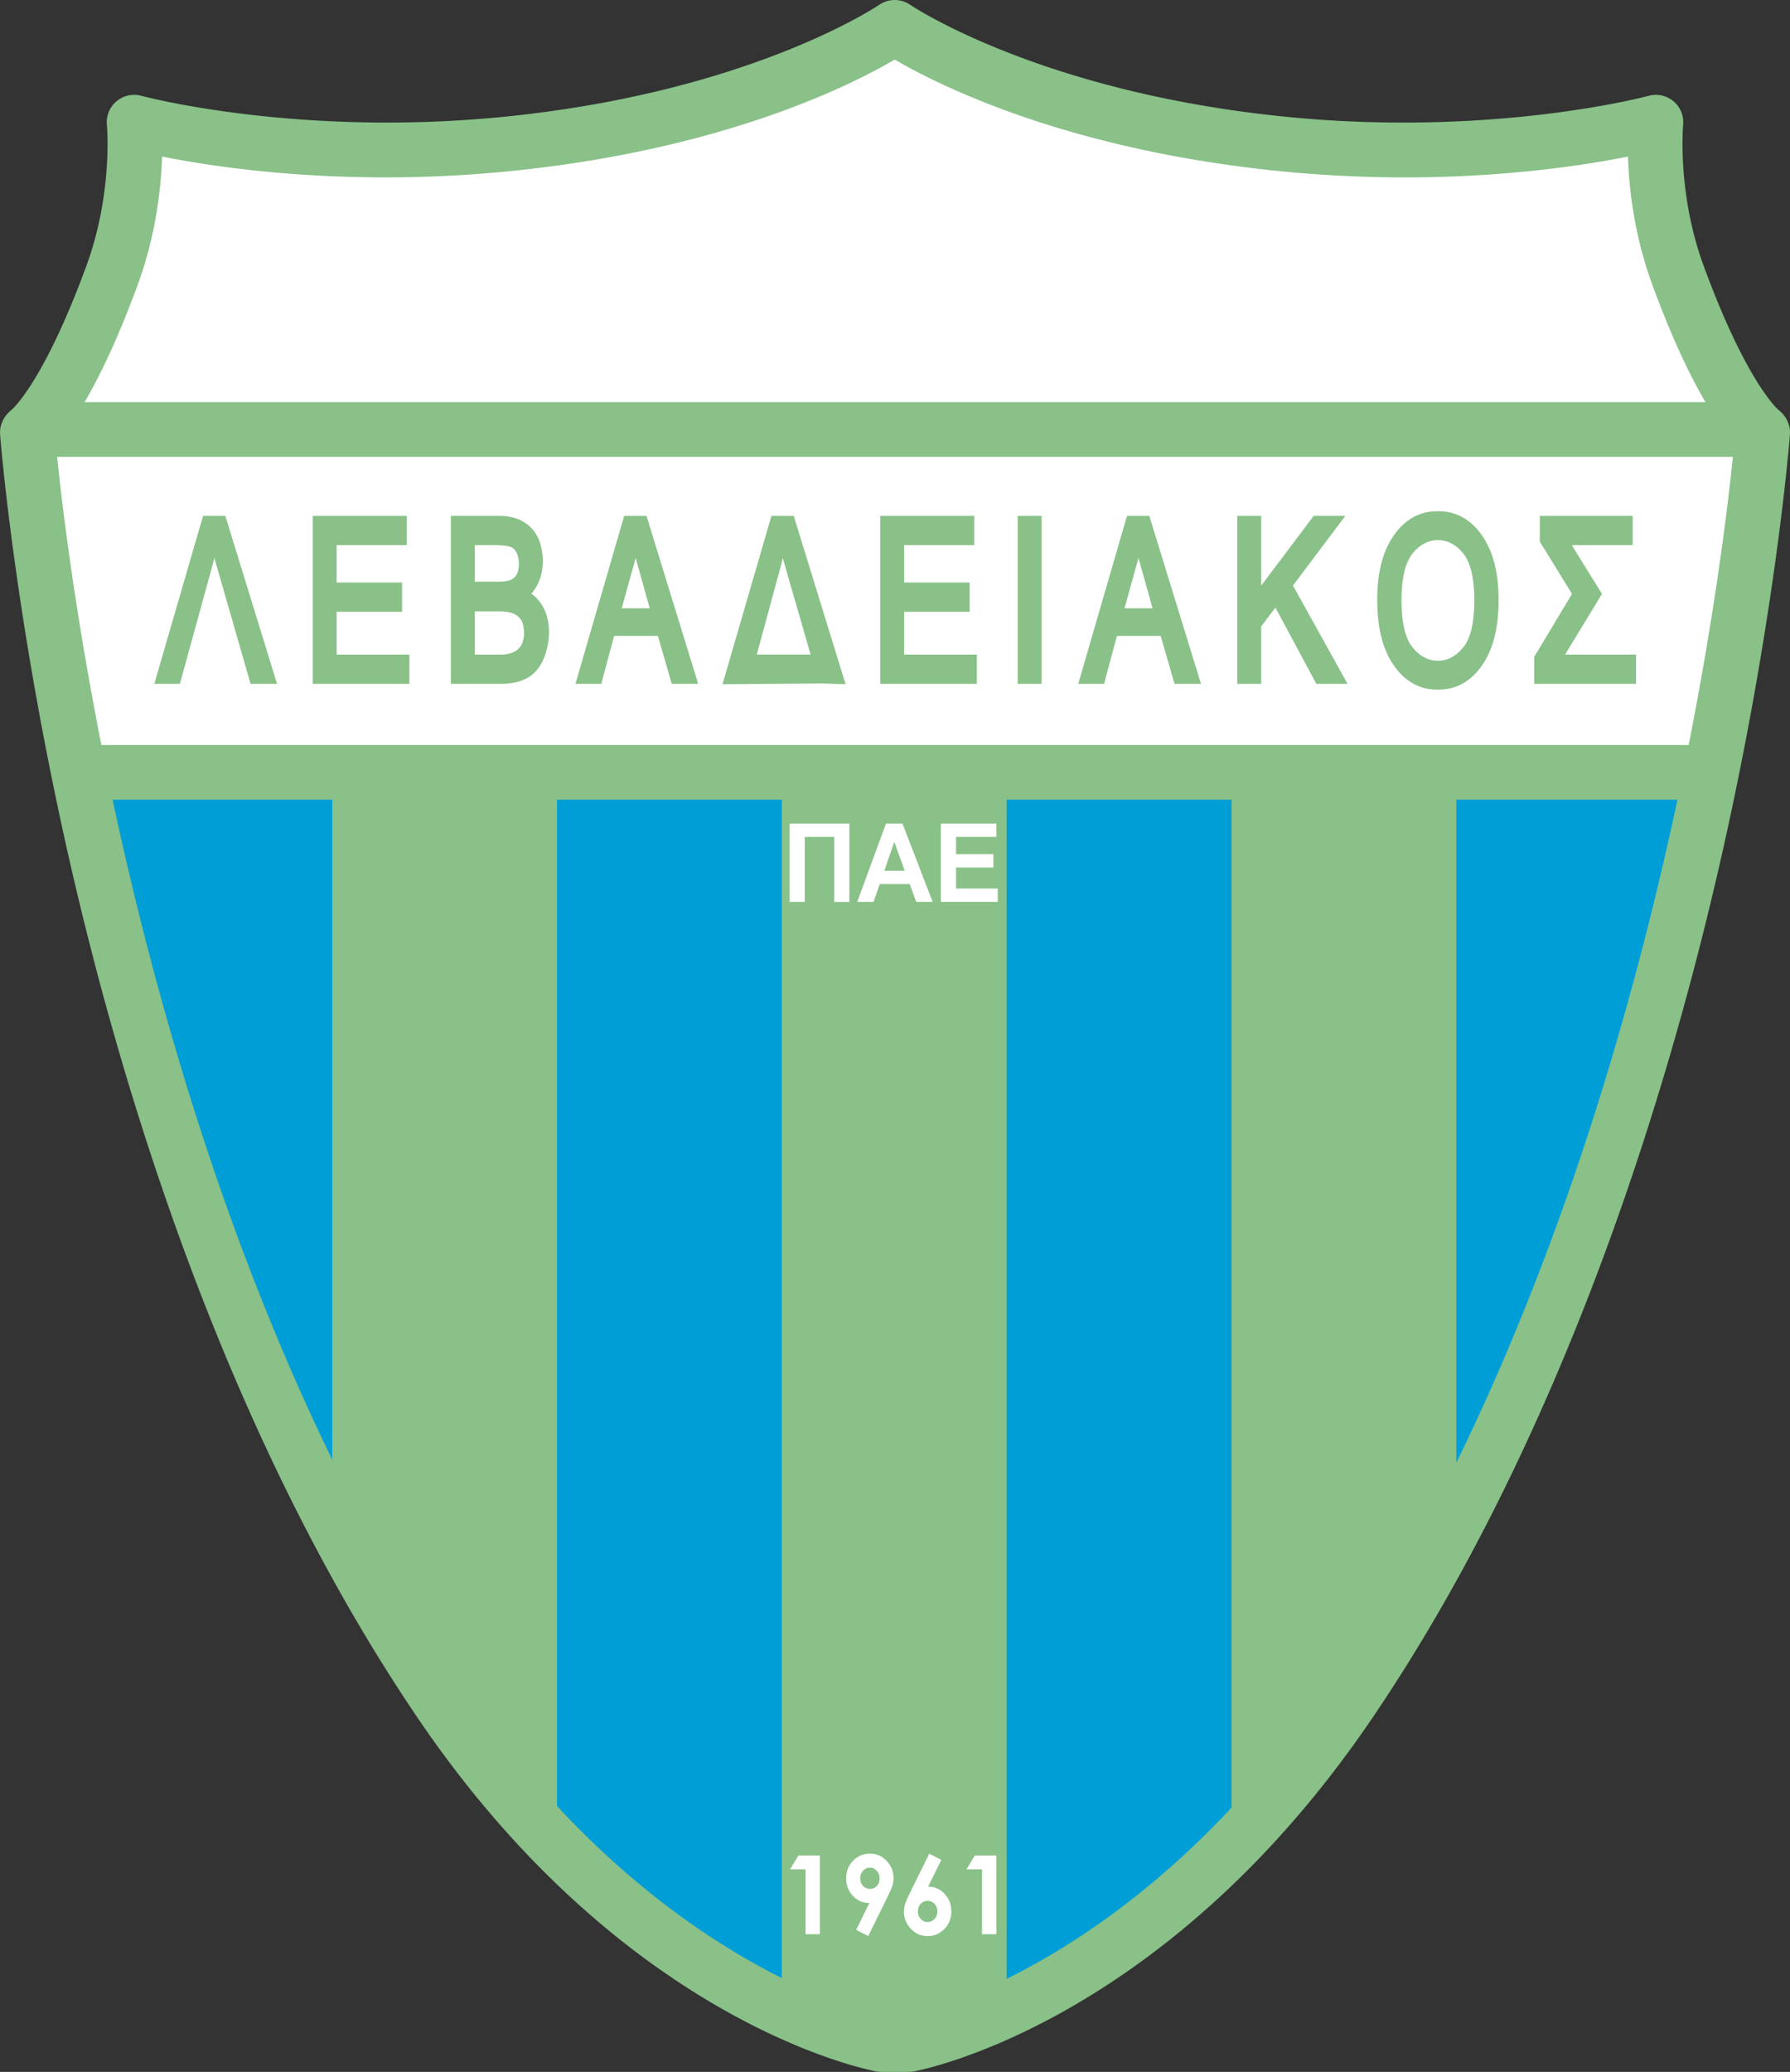
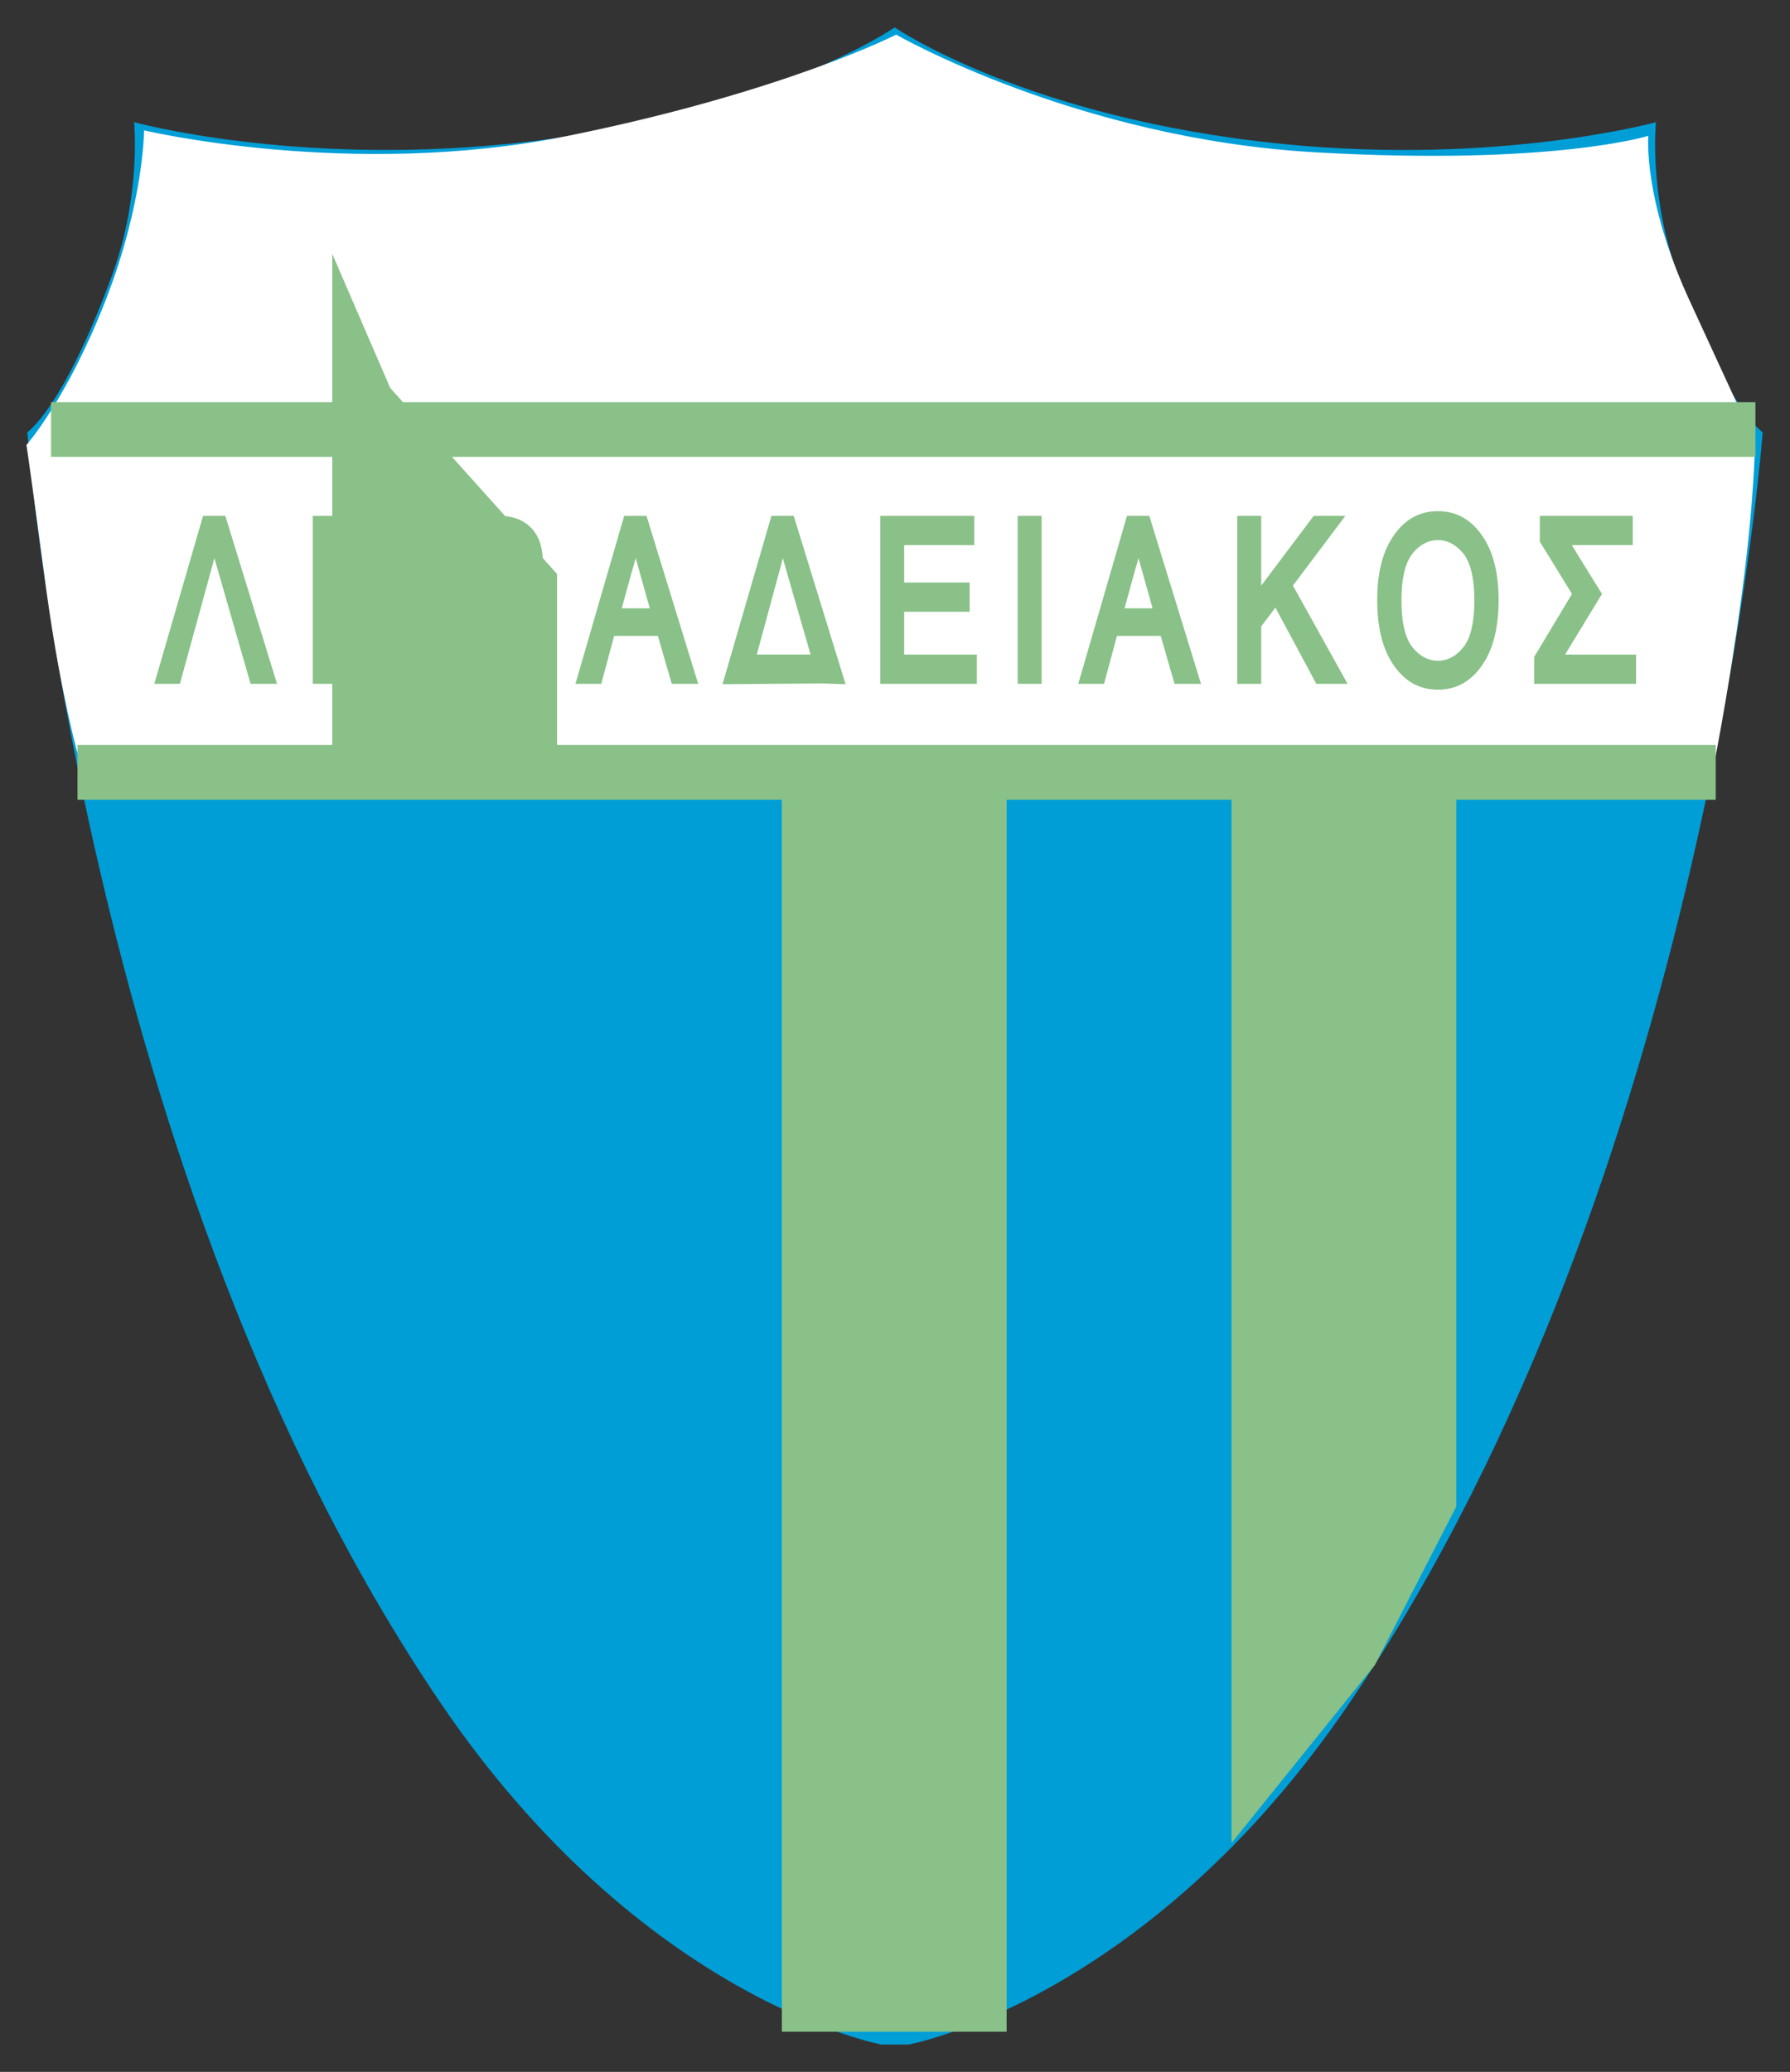
<svg xmlns="http://www.w3.org/2000/svg" viewBox="-0.02 0 490.86 568">
  <rect x="-0.02" y="0" width="490.86" height="568" fill="#333333" stroke="none" />
  <defs>
    <clipPath id="a">
-       <path d="M0 0h490.828v568H0Zm0 0" />
-     </clipPath>
+       </clipPath>
  </defs>
  <path d="M241.695 560.492s-65.62-12-121.144-94c-97.953-144.656-113.07-348-113.07-348s9.796-6.445 23.218-43c8.078-22 6.059-42 6.059-42s43.004 11.844 101.96 6c70.673-7 106.61-31.996 106.61-31.996s36.113 25 106.781 32c58.957 5.844 101.965-6 101.965-6s-2.02 20 6.055 42c13.422 36.559 23.219 43 23.219 43S468.23 321.844 370.28 466.5c-55.523 82-121.144 94-121.144 94l-7.442-.008" fill="#009ed7" />
  <path d="M39.48 35.742s57 13.5 116.25 1.5 90-27.75 90-27.75 49.5 28.5 114.75 32.25 91.5-4.5 91.5-4.5-1.5 17.25 11.25 45 18 39 18 39 0 15-3.75 42.75-8.25 49.5-8.25 49.5l-446.25-.75s-6-18.75-10.5-52.5-5.25-38.25-5.25-38.25 11.25-12.75 21.75-39.75 10.5-46.5 10.5-46.5" fill="#fff" />
-   <path d="M13.98 110.242v15h467.38v-15H13.98m385.356 302.75-22.356 43.5-39.285 48.75v-293.8h61.64v201.55M276.02 556.977h-61.641V211.336h61.64v345.64m-123.285-53.984-45.754-51-15.886-36.75V211.336h61.64v291.656" fill="#89c188" />
+   <path d="M13.98 110.242v15h467.38v-15H13.98m385.356 302.75-22.356 43.5-39.285 48.75v-293.8h61.64v201.55M276.02 556.977h-61.641V211.336h61.64m-123.285-53.984-45.754-51-15.886-36.75V211.336h61.64v291.656" fill="#89c188" />
  <path d="M21.23 204.242v15h449.25v-15H21.23m54.72-16.769h-7.255l-8.785-30.516c-.68-2.328-1.21-4.23-1.594-5.707-.218-.664-.48-1.813-.796-3.438l2.214-.171c-.14 1.156-.382 2.597-.722 4.328-.14.644-.504 2.043-1.094 4.195l-8.61 31.309h-7.015l13.371-46.055h6.102l14.183 46.055m36.289 0H85.734v-46.055h25.782v8.031h-19.22v10.242h17.95v8.032h-17.95v11.718h19.942v8.032m38.282-14.246c0 1.253-.106 2.414-.313 3.48-.64 3.328-1.828 5.856-3.555 7.578-2.066 2.121-5.238 3.188-9.52 3.188h-13.519v-46.055h13.274c2.043 0 3.918.36 5.617 1.082 1.582.777 2.84 1.754 3.781 2.938.957 1.273 1.621 2.636 1.996 4.093.367 1.43.547 2.875.547 4.332 0 2.242-.433 4.262-1.305 6.063-.554 1.156-1.164 2.101-1.832 2.832.059.043.309.219.75.539 2.72 2.469 4.079 5.777 4.079 9.93m-8.25-18.645c0-1.102-.2-2.09-.59-2.965-.395-.875-.965-1.437-1.72-1.695-1.054-.313-2.526-.473-4.405-.473h-5.38v10.028h5.907c1.852 0 3.102-.141 3.746-.426 1.629-.602 2.442-2.09 2.442-4.469m1.406 18.871c0-1.387-.242-2.512-.719-3.375-.539-.863-1.234-1.469-2.086-1.816-.898-.438-2.344-.66-4.332-.66h-6.363v11.84h6.906c.754 0 1.246-.024 1.484-.075 3.407-.363 5.11-2.336 5.11-5.914m47.765 14.02h-7.25l-3.8-13.145h-11.996l-3.536 13.145h-7.074l13.363-46.055h6.118l14.175 46.055m-17.168-34.512c-.078.476-.367 1.535-.867 3.18l-2.933 10.625h7.691l-2.754-9.836c-.05-.192-.21-.774-.488-1.735-.274-.96-.492-1.71-.649-2.234m57.587 34.617-6.34-.215-27.41.215 13.417-46.16h6.106l14.226 46.16m-9.597-8.144-6.489-22.477c-.77-2.672-1.293-4.574-1.578-5.707-.187-.559-.457-1.703-.812-3.438l2.215-.171a51.477 51.477 0 0 1-.723 4.328 88.957 88.957 0 0 1-1.047 4.195l-6.324 23.27h14.758m45.605 8.039h-26.504v-46.055h25.782v8.031h-19.22v10.242h17.954v8.032h-17.953v11.718h19.941v8.032m17.75 0h-6.562v-46.055h6.562v46.055m43.703 0h-7.25l-3.8-13.145h-11.997l-3.535 13.145h-7.074l13.367-46.055h6.114l14.175 46.055m-17.164-34.512c-.082.476-.37 1.535-.87 3.18l-2.934 10.625h7.691l-2.754-9.836c-.05-.192-.21-.774-.488-1.735-.274-.96-.488-1.71-.645-2.234m57.36 34.512h-8.563l-11.23-20.907-3.891 5.164v15.743h-6.562v-46.055h6.562v19.133l14.398-19.133h8.684l-14.379 19.113 14.98 26.942m41.415-23c0 7.691-1.54 13.707-4.621 18.039-3.07 4.375-7.079 6.562-12.02 6.562-4.95 0-8.957-2.187-12.02-6.562-3.082-4.325-4.62-10.336-4.62-18.04 0-7.535 1.538-13.464 4.62-17.788 3.063-4.368 7.07-6.547 12.02-6.547 4.941 0 8.95 2.18 12.02 6.547 3.082 4.336 4.62 10.265 4.62 17.789m-6.656.14c0-6.015-.996-10.289-2.984-12.812-2-2.485-4.332-3.727-7-3.727-2.664 0-5 1.242-7 3.727-1.988 2.523-2.984 6.797-2.984 12.812 0 6.004.996 10.274 2.984 12.797 2 2.485 4.336 3.727 7 3.727 2.668 0 5-1.242 7-3.727 1.988-2.523 2.984-6.793 2.984-12.797m44.352 22.86h-27.938v-7.371l10.375-17.282-8.824-14.336v-7.066h25.473v8.031H431.02c.293.48.574.934.832 1.356.261.425.53.87.804 1.34l6.63 10.675-9.716 15.95-.41.671h19.465v8.032" fill="#89c188" />
  <g clip-path="url(#a)">
-     <path d="M241.063 1.328c-.348.238-35.524 24.012-103.083 30.703-56.722 5.617-98.82-5.656-99.238-5.77a7.514 7.514 0 0 0-9.45 7.969c.02.184 1.7 18.696-5.632 38.676-11.863 32.317-20.508 39.457-20.594 39.524l.293-.203C1.2 113.747-.195 116.414 0 119.05c.04.511 4.008 52.207 19.977 120.894C34.738 303.441 63.094 395.02 114.34 470.7c56.637 83.645 123.2 96.656 126.004 97.172a7.41 7.41 0 0 0 1.344.121l7.44.008c.458 0 .907-.04 1.356-.125 2.805-.512 69.368-13.527 126.008-97.168 51.242-75.68 79.598-167.258 94.36-230.758 15.968-68.687 19.937-120.383 19.976-120.894.195-2.633-1.2-5.305-3.355-6.825l.289.207c-.086-.07-8.727-7.21-20.59-39.523-7.336-19.98-5.652-38.492-5.637-38.676a7.509 7.509 0 0 0-9.445-7.973c-.422.114-42.52 11.387-99.242 5.77C285.28 25.344 249.934 1.56 249.586 1.32a7.54 7.54 0 0 0-8.524.008m-101.6 45.629c58.91-5.836 94.238-23.781 105.875-30.629 11.668 6.836 47.101 24.797 106.031 30.633 43.934 4.352 78.899-.809 95.031-4.035.274 8.523 1.66 21.453 6.692 35.156 9.723 26.484 17.883 38.266 22.473 43.32-2.532 26.961-22.637 209.668-111.493 340.895C313.813 536.52 254.633 551.586 248.352 553c-1.118 0-4.758-.008-5.864-.008-6.246-1.402-65.449-16.453-115.73-90.703C37.902 331.063 17.797 148.355 15.266 121.4c4.593-5.06 12.75-16.84 22.472-43.32 5.032-13.71 6.422-26.636 6.692-35.159 16.133 3.226 51.097 8.387 95.03 4.035" fill="#89c188" />
-   </g>
-   <path d="M216.496 225.773h16.402v21.47h-4.175V229.43h-8.051v17.812h-4.176v-21.469m39.234 21.469h-4.5l-1.78-4.875h-8.231l-1.684 4.875h-4.48l7.882-21.469h4.524l8.27 21.47m-7.668-8.532-2.844-7.922-2.739 7.922h5.583m9.917 8.531v-21.469h15.211v3.657h-11.035v4.734h10.242v3.656h-10.242v5.766h11.434v3.656h-15.61M218.906 508.68h5.91v21.562h-3.933v-17.765h-4.262l2.285-3.797m19.168 22.078-3.308-1.703 3.613-7.344c-1.766 0-3.262-.652-4.5-1.957-1.234-1.305-1.852-2.926-1.852-4.867 0-1.88.63-3.469 1.895-4.77 1.258-1.3 2.781-1.953 4.566-1.953 1.867 0 3.422.676 4.664 2.024 1.243 1.347 1.864 2.898 1.864 4.652a7.18 7.18 0 0 1-.286 1.992c-.19.668-.632 1.695-1.324 3.086l-5.332 10.84m.496-12.938c.739 0 1.36-.277 1.86-.828.5-.55.75-1.234.75-2.047 0-.836-.262-1.53-.785-2.093-.528-.563-1.137-.844-1.84-.844-.735 0-1.371.281-1.899.836-.531.558-.797 1.254-.797 2.086 0 .824.258 1.511.774 2.062.515.551 1.164.828 1.937.828m16.239-9.656 3.304 1.715-3.613 7.332c1.766 0 3.266.656 4.5 1.96 1.238 1.31 1.855 2.93 1.855 4.872 0 1.875-.632 3.46-1.894 4.762-1.262 1.304-2.781 1.953-4.566 1.953-1.864 0-3.422-.672-4.665-2.024-1.242-1.351-1.863-2.898-1.863-4.644 0-.66.094-1.328.285-2 .192-.676.633-1.707 1.325-3.102l5.332-10.824m-.496 12.938c-.739 0-1.36.277-1.86.824-.504.547-.754 1.234-.754 2.058 0 .828.266 1.524.79 2.086.523.563 1.136.844 1.835.844.738 0 1.371-.273 1.903-.828.527-.555.793-1.254.793-2.102 0-.824-.258-1.511-.774-2.058-.516-.547-1.16-.824-1.933-.824m12.972-12.422h5.91v21.562h-3.93v-17.765h-4.269l2.29-3.797" fill="#fff" />
+     </g>
</svg>